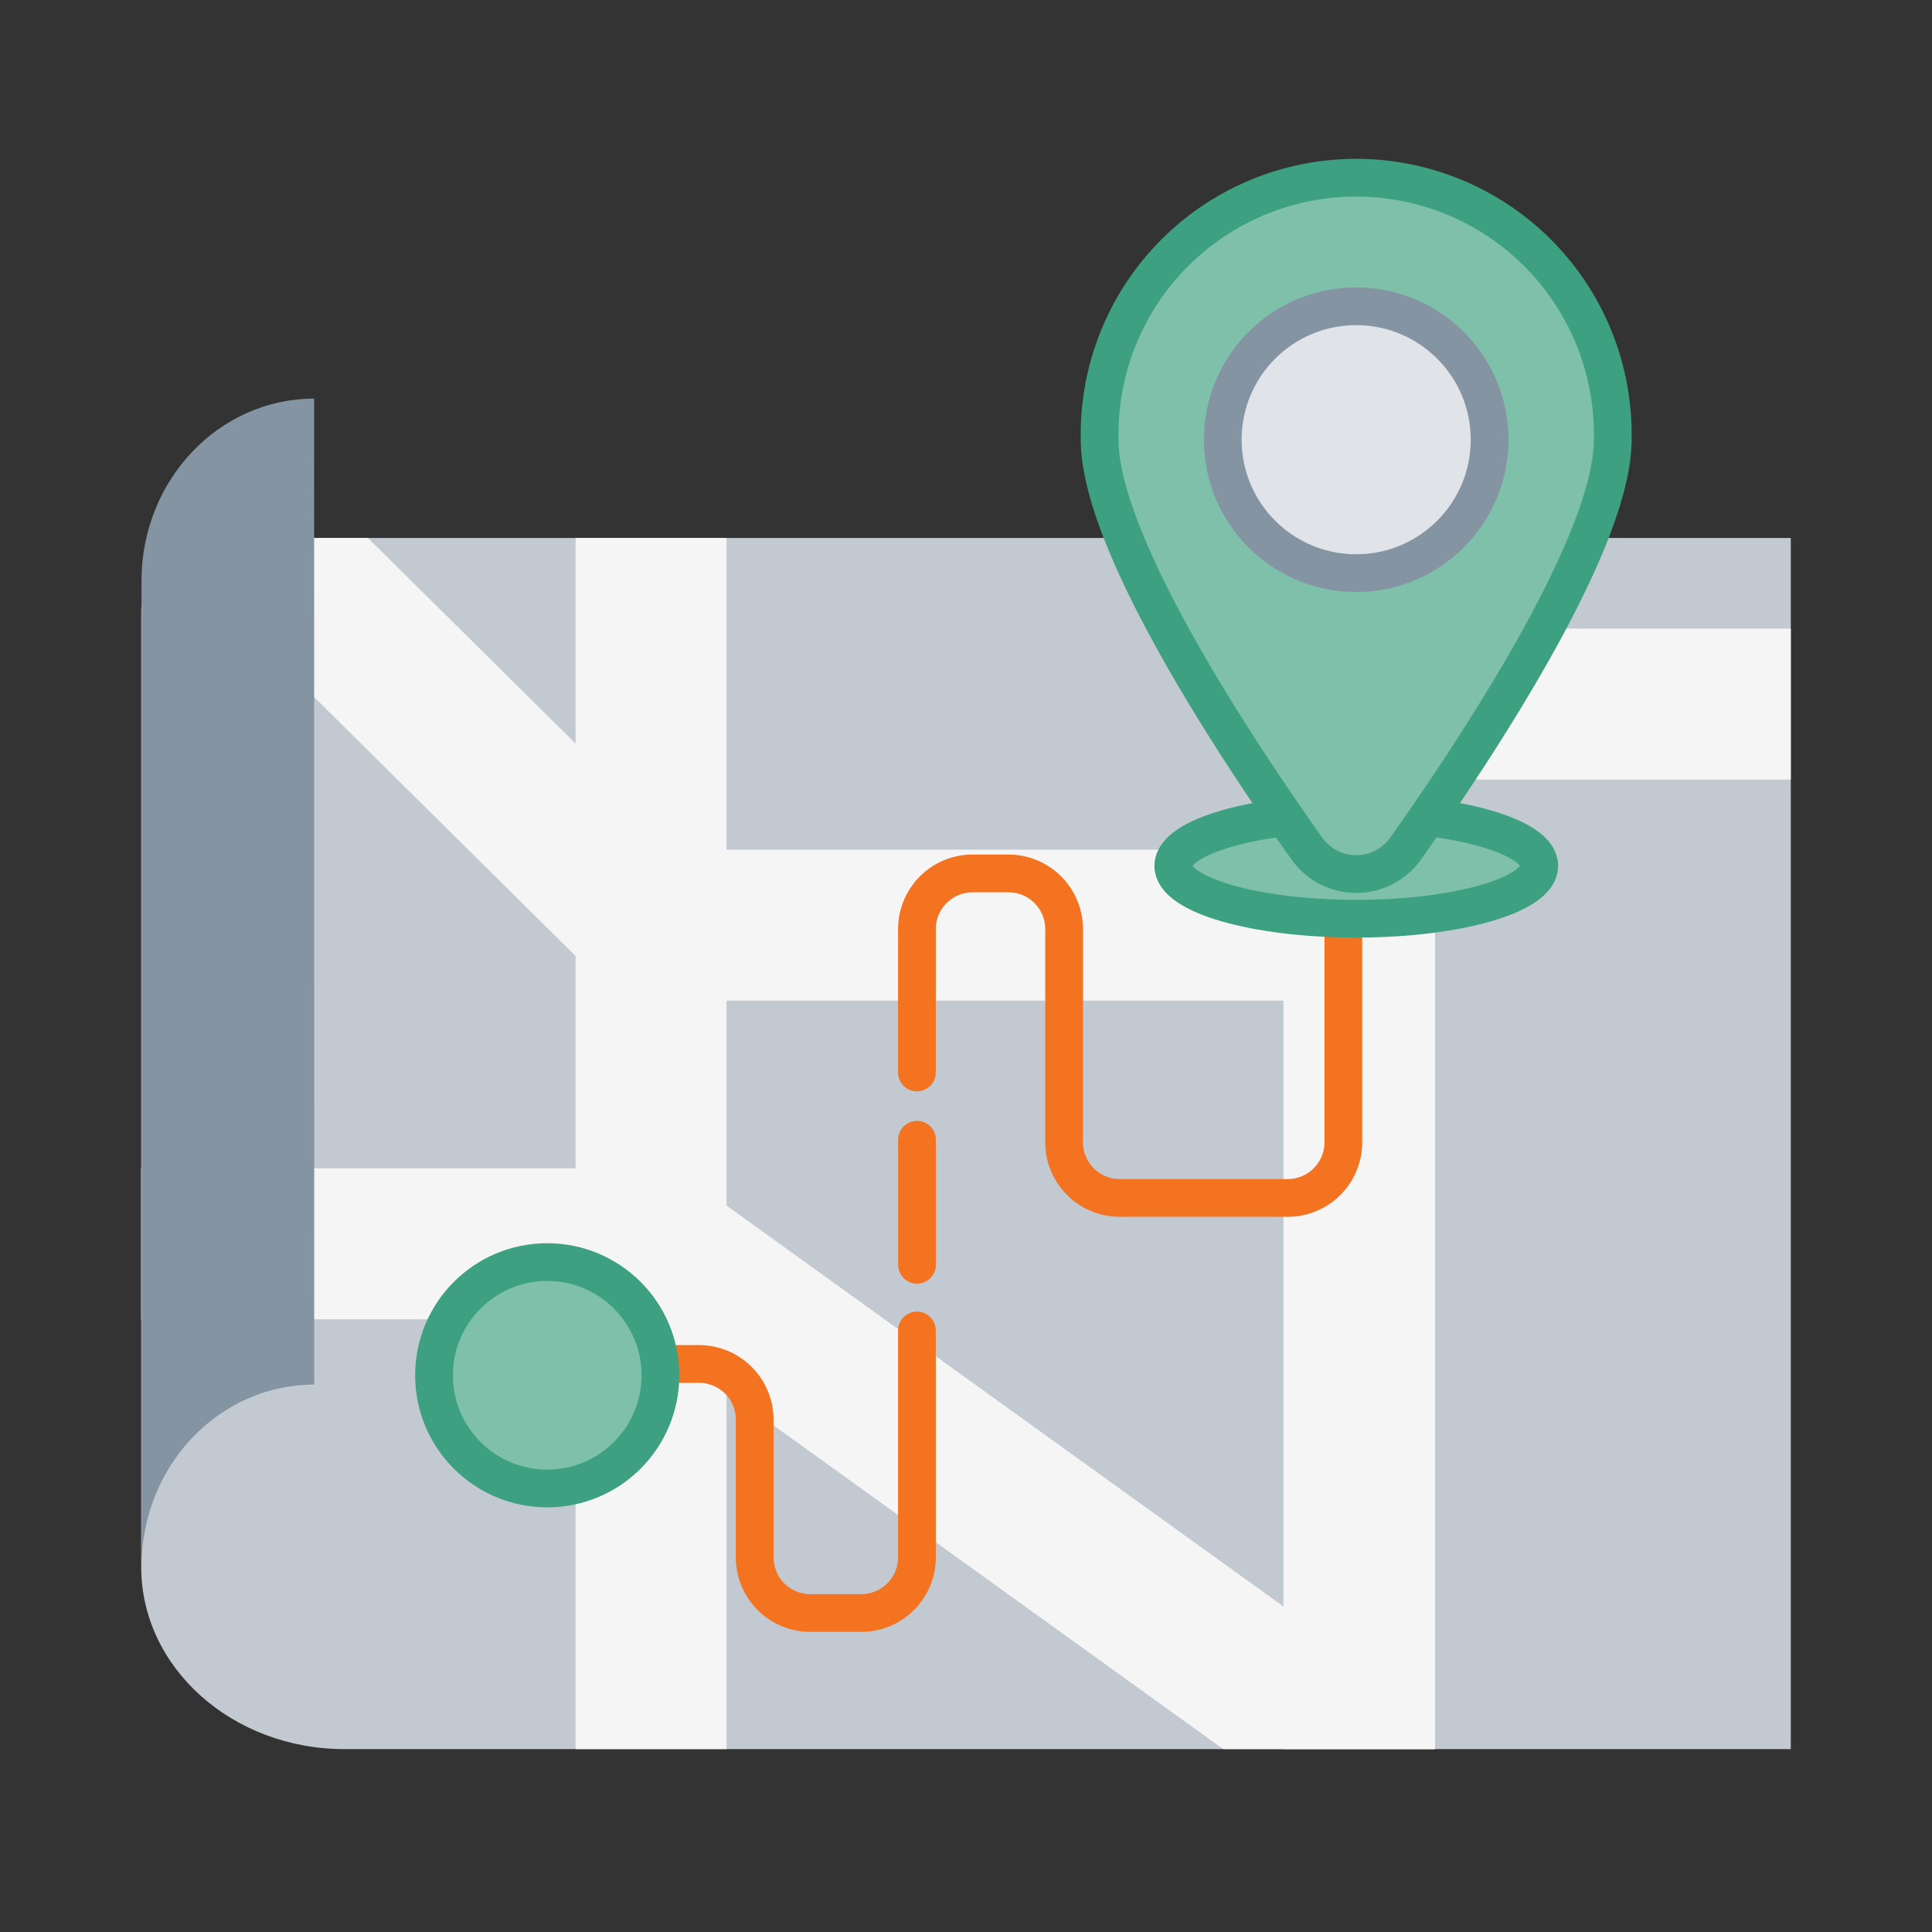
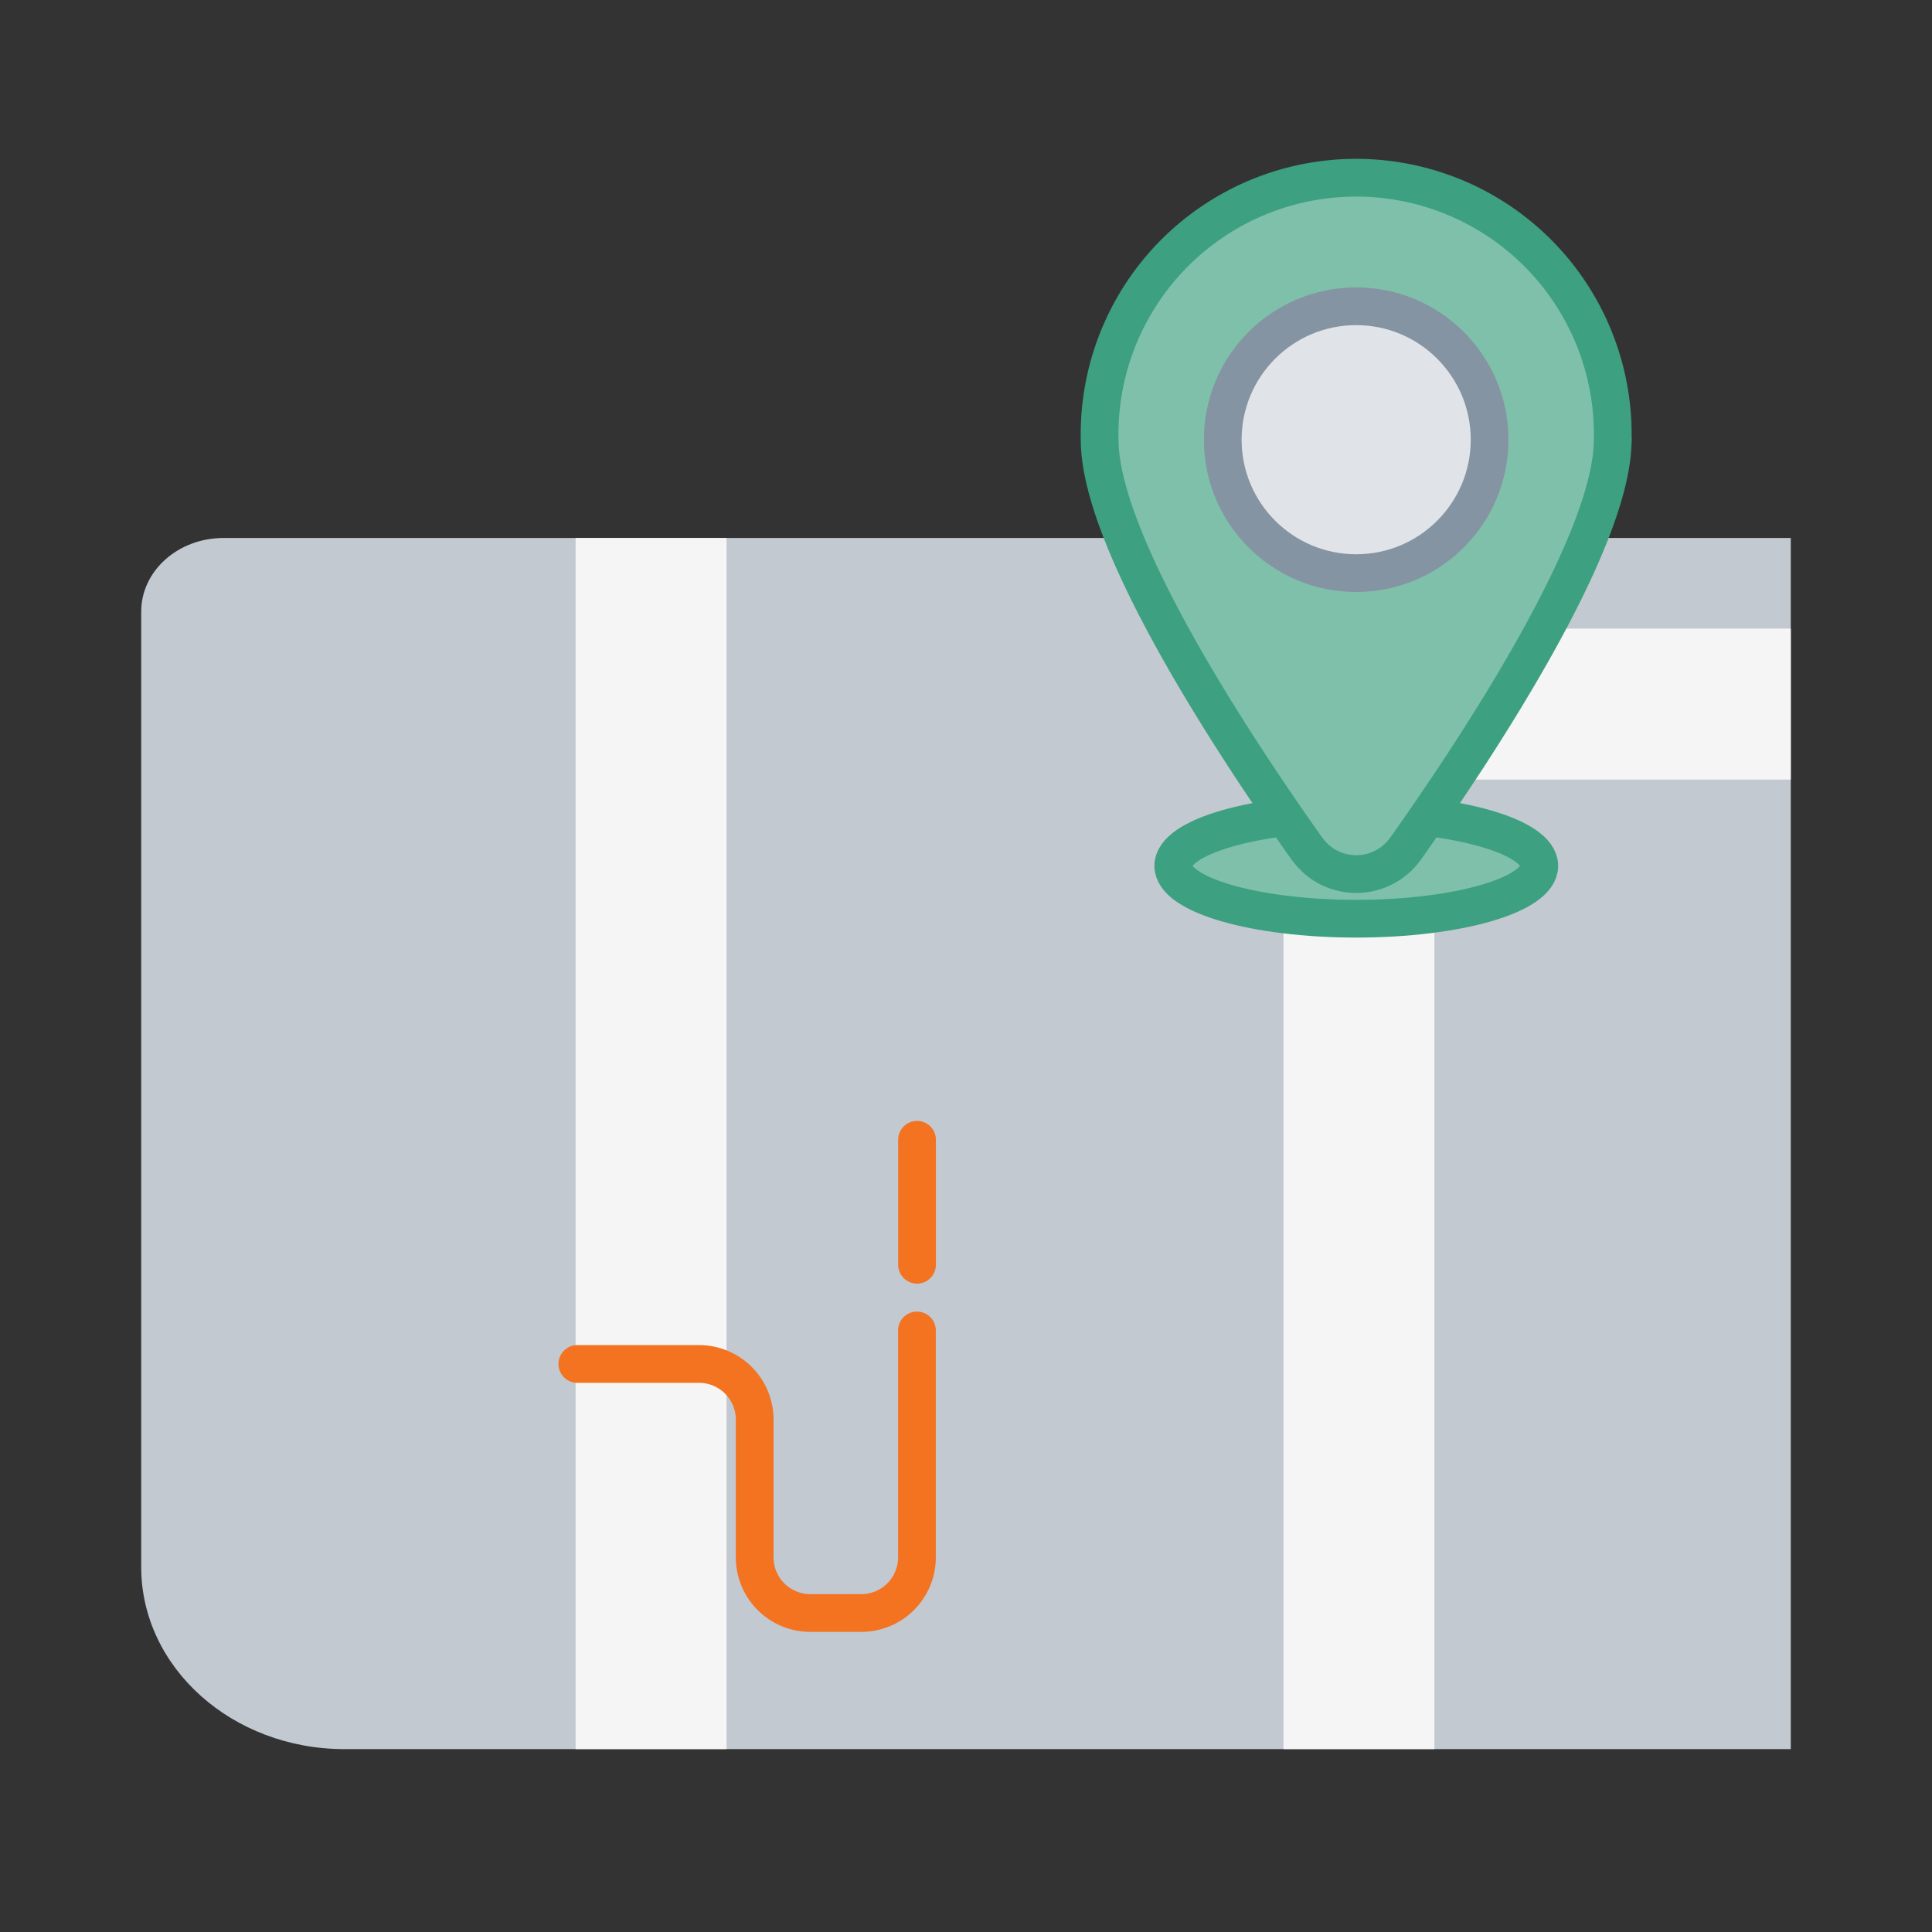
<svg xmlns="http://www.w3.org/2000/svg" id="Layer_1" data-name="Layer 1" viewBox="0 0 1024 1024">
  <rect x="0" y="0" width="1024" height="1024" fill="#333333" stroke="none" />
  <defs>
    <style>.cls-1,.cls-4,.cls-6{fill:none;}.cls-2{fill:#c2c9d1;}.cls-3{clip-path:url(#clip-path);}.cls-4{stroke:#f5f5f5;stroke-width:80px;}.cls-4,.cls-6,.cls-7,.cls-8{stroke-linecap:round;stroke-linejoin:round;}.cls-5{fill:#8594a2;}.cls-6{stroke:#f37321;}.cls-6,.cls-7,.cls-8{stroke-width:20px;}.cls-7{fill:#7ec0aa;stroke:#3da080;}.cls-8{fill:#e0e4e8;stroke:#8594a2;}</style>
    <clipPath id="clip-path">
      <path class="cls-1" d="M949.16,285.14V927.07H182.63c-59.57,0-107.79-43.2-107.79-96.55V324.19c0-21.6,19.53-39.05,43.64-39.05H949.16" />
    </clipPath>
  </defs>
  <path class="cls-2" d="M949.16,285.14V927.07H182.63c-59.57,0-107.79-43.2-107.79-96.55V324.19c0-21.6,19.53-39.05,43.64-39.05H949.16" />
  <g class="cls-3">
    <polygon class="cls-4" points="345.08 181.38 345.08 1025.15 720.27 1025.15 720.27 195.35 345.08 181.38" />
-     <polyline class="cls-4" points="76.7 224.26 345.41 490.35 720.6 490.35 720.6 929.8 344.75 659.24 36.33 659.24" />
    <polyline class="cls-4" points="720.27 372.42 720.49 373.18 1012.11 373.18" />
  </g>
-   <path class="cls-5" d="M166.49,211.28C116,211.28,75,254.48,75,307.83V830.41c0-53.35,41-96.55,91.54-96.55Z" />
-   <path class="cls-6" d="M486,568.43v-76a29.5,29.5,0,0,1,29.5-29.5h19a29.5,29.5,0,0,1,29.5,29.5v113a29.5,29.5,0,0,0,29.5,29.5h89a29.5,29.5,0,0,0,29.5-29.5V430.93" />
  <line class="cls-6" x1="486.04" y1="670.35" x2="486.04" y2="604.1" />
  <path class="cls-6" d="M306,722.93h64.5a29.5,29.5,0,0,1,29.5,29.5v73a29.5,29.5,0,0,0,29.5,29.5h27a29.5,29.5,0,0,0,29.5-29.5V705.18" />
-   <circle class="cls-7" cx="290.04" cy="728.93" r="60" />
  <ellipse class="cls-7" cx="718.86" cy="458.93" rx="97" ry="28" />
  <path class="cls-7" d="M854.77,233.05C854.77,287,784.5,394,745,449.78a32.13,32.13,0,0,1-44.71,7.61,36.12,36.12,0,0,1-7.61-7.61C653.1,394,582.83,287,582.83,233.05a136,136,0,1,1,271.94,0c.15-.15.15,0,0,0Z" />
  <circle class="cls-8" cx="718.8" cy="233.05" r="70.72" />
</svg>